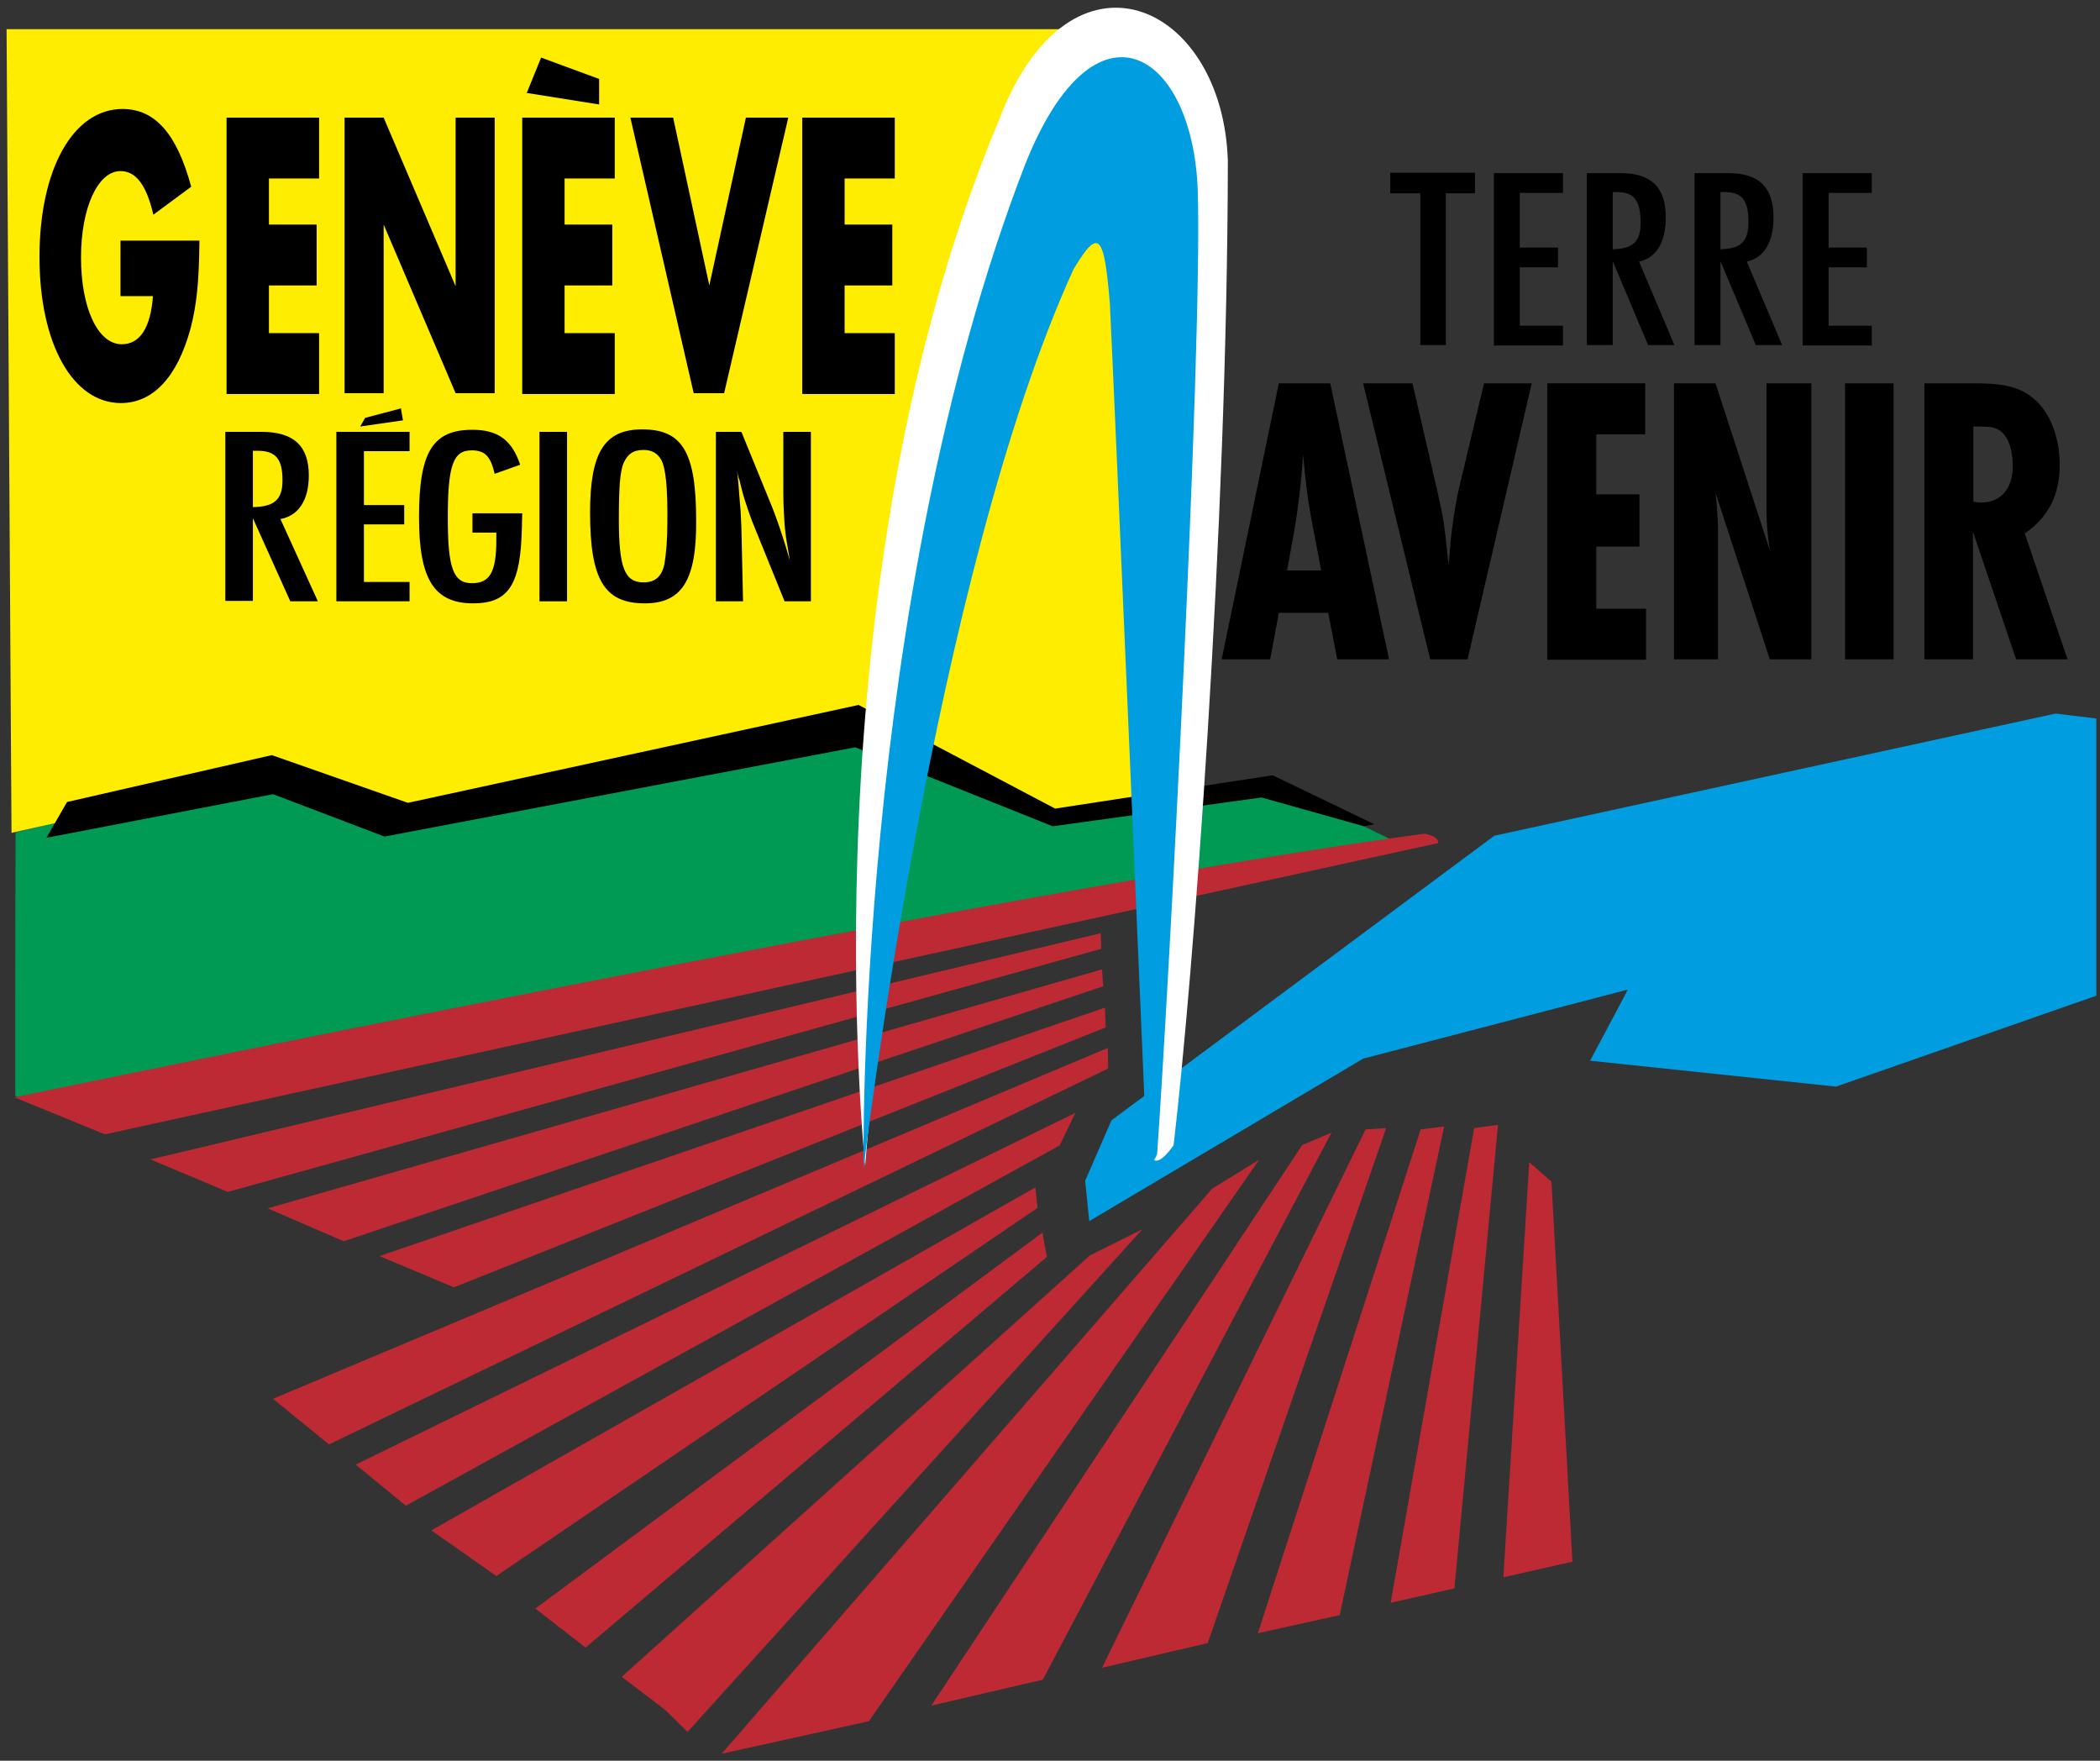
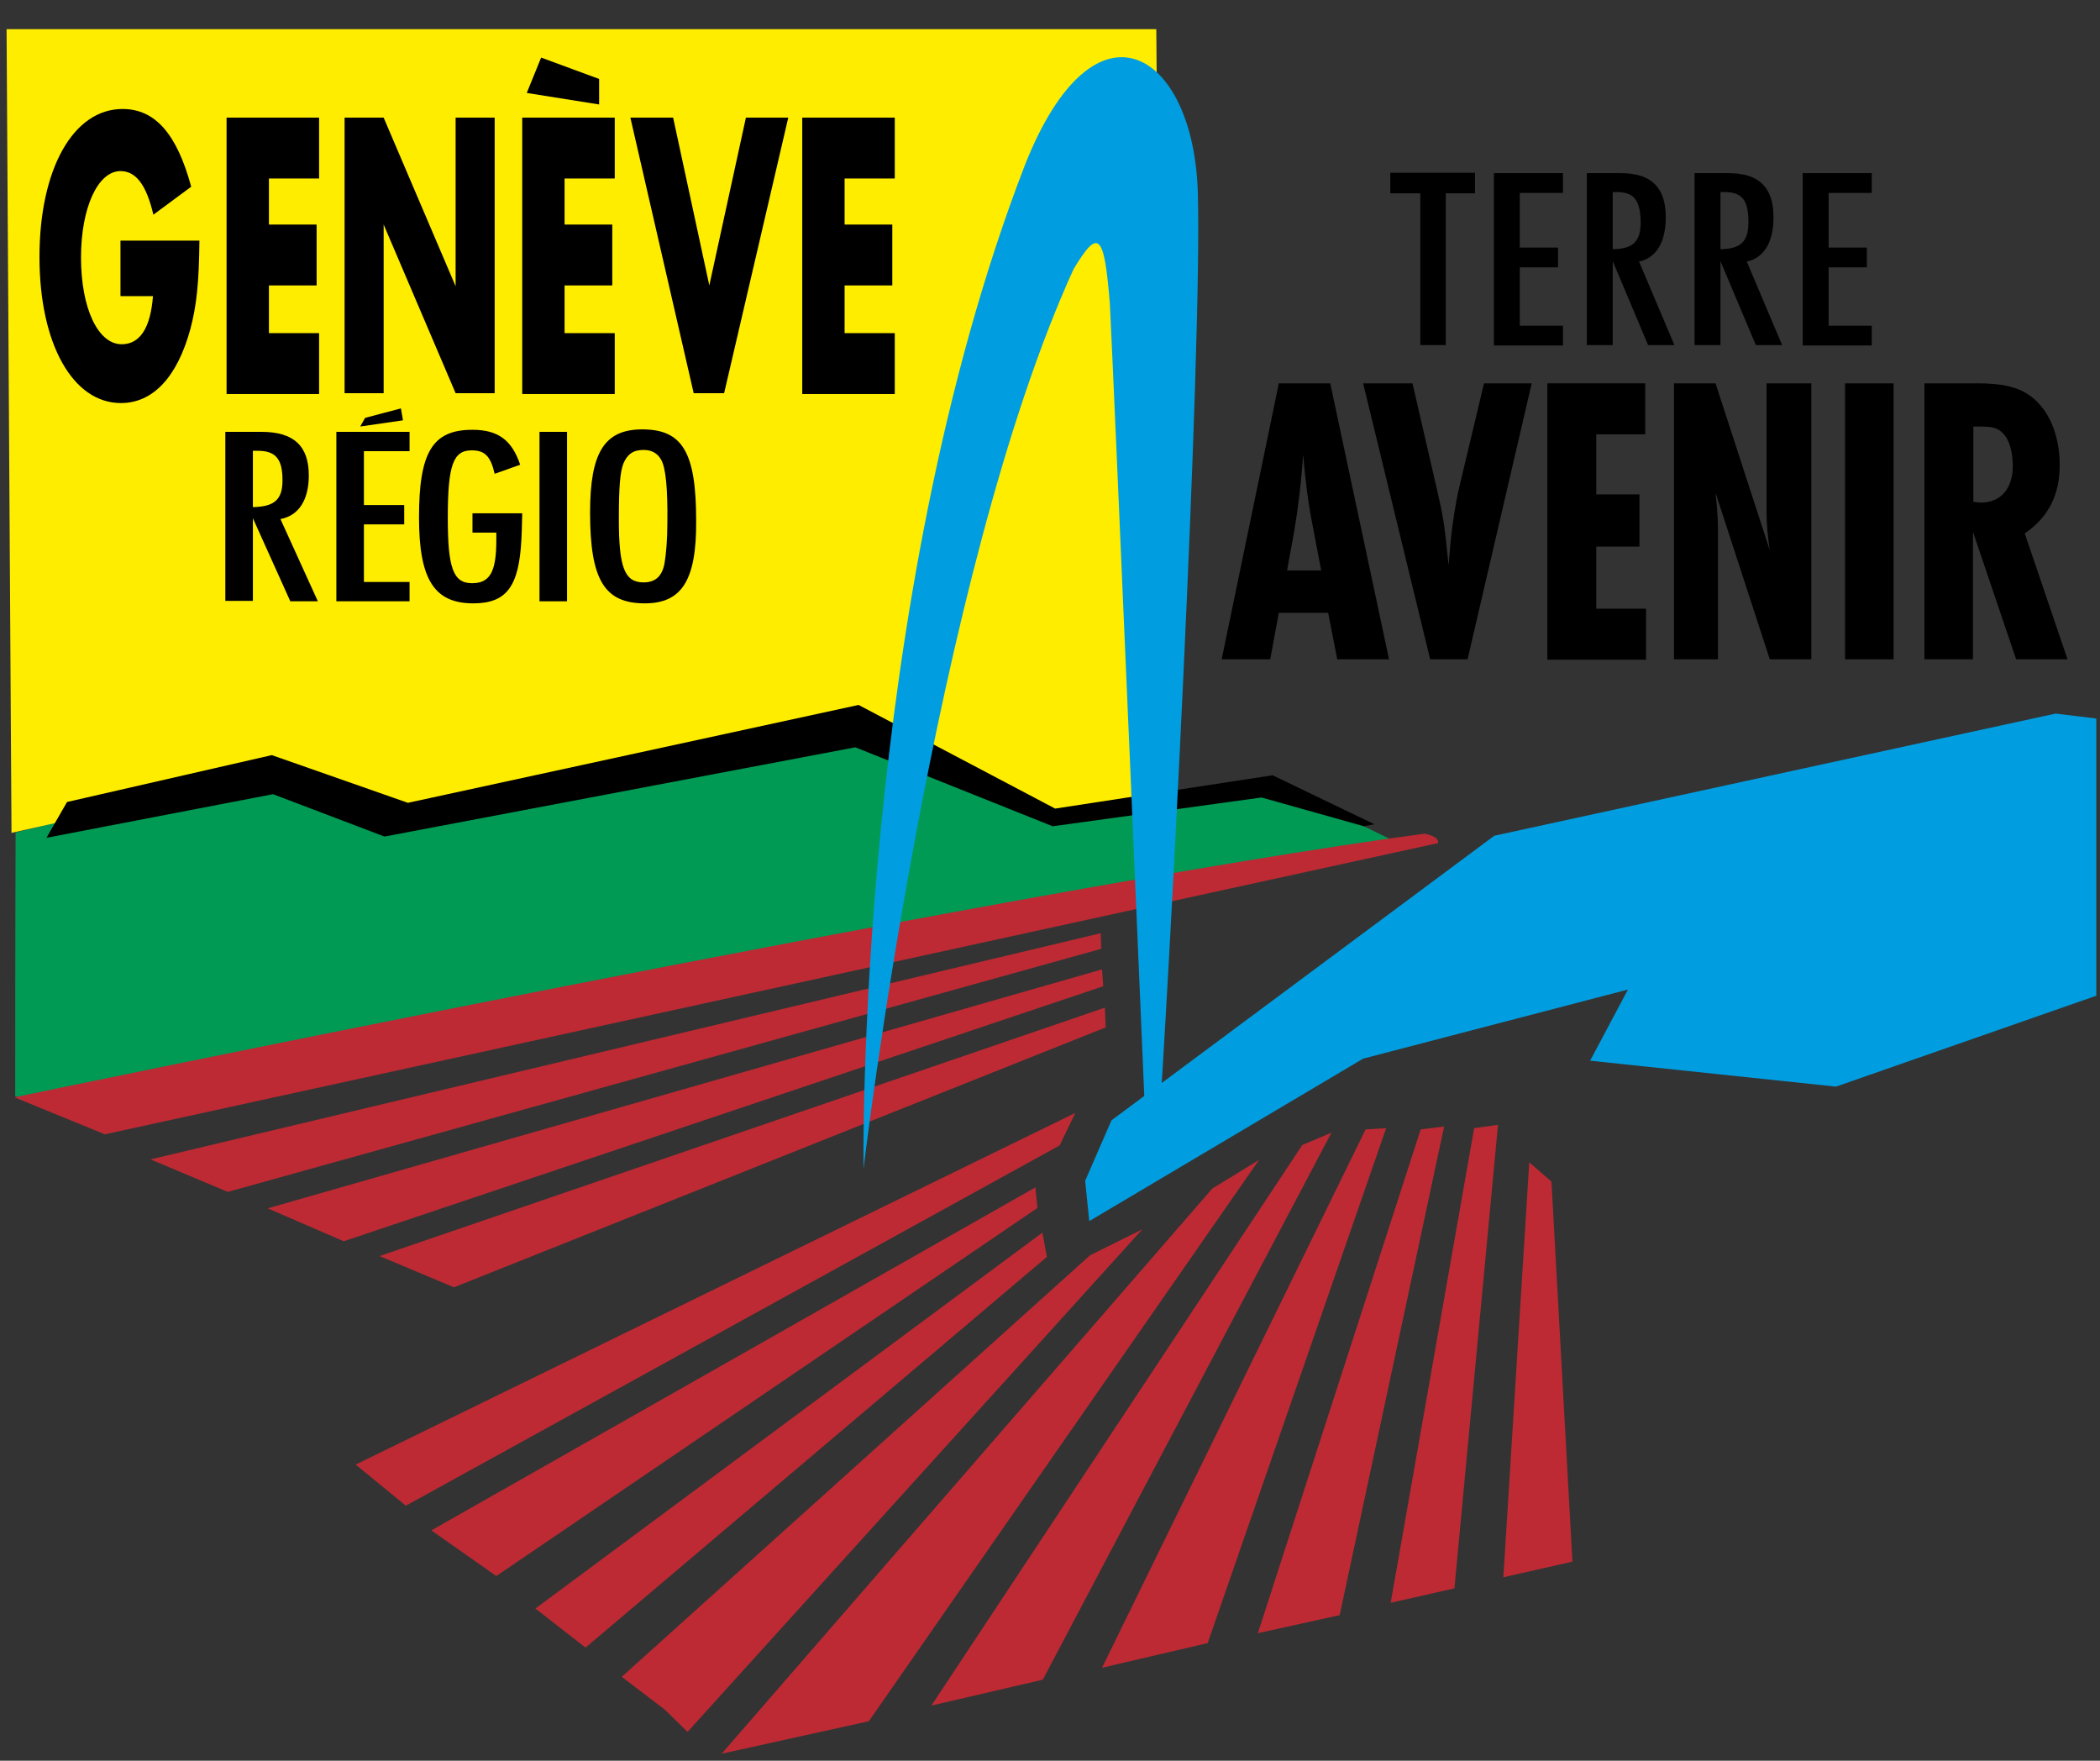
<svg xmlns="http://www.w3.org/2000/svg" id="Calque_1" x="0px" y="0px" viewBox="0 0 510.7 428.1" style="enable-background:new 0 0 510.7 428.1;" xml:space="preserve">
  <rect x="0" y="0" width="510.7" height="428.1" fill="#333333" stroke="none" />
  <style type="text/css">
	.st0{fill:#009A54;}
	.st1{fill:#FFED00;}
	.st2{fill:#009EE0;}
	.st3{fill:#BD2A33;}
	.st4{fill:#FFFFFF;}
</style>
  <g>
    <path class="st0" d="M340.5,205.2c0,0-259.3,45.8-324.1,66c-4.6-2.5-7.8-3.3-12.7-4.7c0-42.1,0.1-64.1,0.1-64.1l59.6-14.7L98.3,199   l110.4-22.3l48,23l53.6-9.2L340.5,205.2z" />
    <polygon class="st1" points="282.7,194.2 256.4,197.8 208.9,174.9 98.6,197.8 70.7,187.3 2.8,202.5 1.6,7.1 281.2,7.1  " />
    <polygon points="334.2,200.4 309.5,188.5 256.6,196.6 208.8,171.4 99.2,195.2 66.1,183.6 16.3,195 11.3,203.7 66.4,193.1    93.5,203.4 208,181.7 256,200.9 306.8,193.9 331.7,200.9  " />
    <polygon class="st2" points="270.3,272.4 363.4,203.2 499.9,173.5 509.8,174.7 509.8,242.1 446.5,264.2 386.7,257.9 395.9,240.6    331.5,257.4 264.9,296.9 263.9,287.1  " />
    <path class="st3" d="M3.5,266.8c0,0,242.3-50.6,342.9-64.1c4,0.8,3.3,2.3,3.3,2.3L25.5,275.8L3.5,266.8z" />
    <polygon class="st3" points="36.6,281.9 267.7,226.9 267.8,230.7 55.4,289.8  " />
    <polygon class="st3" points="65.1,293.8 268,235.7 268.3,239.8 83.6,301.8  " />
    <polygon class="st3" points="92.3,305.4 268.7,245 268.9,249.8 110.4,313  " />
-     <polygon class="st3" points="66.4,340.1 269.4,254.8 269.5,259.8 80,351.2  " />
    <polygon class="st3" points="86.5,356.1 261.5,270.6 257.7,278.5 98.7,366.1  " />
    <polygon class="st3" points="104.9,372.1 251.8,288.7 252.3,293.7 120.7,383.2  " />
    <polygon class="st3" points="130.2,391.1 253.5,299.7 254.6,305.6 142.4,400.6  " />
    <polygon class="st3" points="151.2,407.7 265.1,305.2 277.8,298.9 167.2,421.1 161.7,415.7  " />
    <polygon class="st3" points="175.5,426.4 294.8,289 306.2,282 211.3,418.5  " />
    <polygon class="st3" points="226.5,414.7 316.7,278.4 323.8,275.4 253.6,408.4  " />
    <polygon class="st3" points="268,405.5 332.1,274.6 337.1,274.3 293.7,399.5  " />
    <polygon class="st3" points="305.9,397.1 345.5,274.6 351.2,273.9 325.8,392.7  " />
    <polygon class="st3" points="338.2,389.7 358.5,274.3 364.3,273.5 353.7,386.2  " />
    <polygon class="st3" points="365.6,383.5 371.9,282.6 377.3,287.3 382.4,379.7  " />
-     <path class="st4" d="M279.6,278.2c0,0-0.4,8.8,5.8,0.3c4.8-40.6,13.1-150.4,13.2-239.4c-1.2-38.5-38.2-55.2-55.5-10.3   c-47.7,113.8-32.7,254.6-32.7,254.6s11.2-149.3,45.3-223.9c6-9.9,15.2-10.6,16.7,6.6C273.4,87.8,279.6,278.2,279.6,278.2z" />
    <path class="st2" d="M278.9,281c0,0,0.7,4,2.5-0.4c2.8-39.1,11-194.6,9.9-233.8c-1-34.3-25-49.6-42-6.8   C208,146.7,210,284.2,210,284.2s17-144.2,51.1-218.8c6-9.9,7.4-8.8,8.8,8.3C271,95.3,278.9,281,278.9,281z" />
    <g>
      <path d="M46.3,80C43.1,91.7,37.2,98,29.4,98C17.7,98,9.6,83.6,9.6,62.5c0-21.4,8.2-36,20.2-36c7.9,0,13.2,6,16.7,18.9l-9.2,6.8    c-1.7-7.2-4.2-10.6-8-10.6c-5.5,0-9.6,8.9-9.6,21c0,12.3,4.1,21.1,9.9,21.1c4.4,0,7-3.9,7.6-11.7h-7.9V58.5h19.2    C48.4,68.8,47.8,74.3,46.3,80z" />
      <path d="M55.1,95.6v-67h22.5v14.8H65.4v11.2H77v14.8H65.4v11.6h12.2v14.8H55.1z" />
      <path d="M110.8,95.6l-17.5-41v41h-9.5v-67h9.5l17.5,41v-41h9.5v67H110.8z" />
      <path d="M127,95.6v-67h22.5v14.8h-12.2v11.2h11.6v14.8h-11.6v11.6h12.2v14.8H127z" />
      <path d="M176.1,95.6h-7.4l-15.4-67h10.4l8.8,40.8l8.9-40.8h10.3L176.1,95.6z" />
      <path d="M195.1,95.6v-67h22.5v14.8h-12.2v11.2H217v14.8h-11.6v11.6h12.2v14.8H195.1z" />
      <polygon points="131.6,14 128.1,22.6 145.7,25.4 145.7,19.2   " />
      <path d="M70.6,146.2L61.5,126v20.1h-6.7V105h8.8c7.8,0,11.5,3.4,11.5,10.6c0,6-2.5,9.8-6.9,10.6l9.1,20H70.6z M62.6,109.6h-1.1    v13.7c5.2-0.1,7.2-1.8,7.2-6.5C68.7,111.5,67,109.6,62.6,109.6z" />
      <path d="M81.8,146.2V105h17.8v4.7H88.5v13.1h9.8v4.7h-9.8v14h11.1v4.7H81.8z" />
      <path d="M126.8,131.2c-0.6,11.4-3.6,15.5-11.7,15.5c-9.5,0-13.2-5.8-13.2-20.9c0-15.9,3.3-21.3,13-21.3c6.2,0,9.6,2.5,11.6,8.5    l-6.2,2.2c-1-4.3-2.4-5.7-5.6-5.7c-4.5,0-5.8,3.6-5.8,16.4c0,12.2,1.3,15.9,5.9,15.9c4.3,0,5.9-2.7,5.9-10.4v-1.9h-5.8v-4.7h12.1    C126.9,128.8,126.9,129.4,126.8,131.2z" />
      <path d="M131.2,146.2V105h6.7v41.2H131.2z" />
      <path d="M156.8,146.7c-9.8,0-13.3-5.7-13.3-22.1c0-14.6,3.5-20.2,12.7-20.2c9.8,0,13.1,5.6,13.1,22.2    C169.4,141.1,165.8,146.7,156.8,146.7z M160.8,111.8c-0.9-1.6-2.3-2.4-4.3-2.4c-2.5,0-3.9,1-4.9,3.3c-0.8,2.1-1.1,5.6-1.1,13.6    c0,11.7,1.4,15.3,6,15.3c2.8,0,4.5-1.4,5.1-4.6c0.4-2.3,0.7-5.9,0.7-9.9C162.4,118.7,161.9,113.8,160.8,111.8z" />
-       <path d="M190.8,146.2l-7.5-18.5c-0.4-0.9-1.3-3.4-1.9-5.3c-0.5-1.5-0.6-1.7-1.6-5.8c-0.2-0.4-0.4-1.2-0.6-2.1    c0.3,1.8,0.2,1.6,0.4,3.4c0.3,3.7,0.1,1.7,0.5,6.2c0.1,2.2,0.1,1.9,0.2,4.1l0.4,18h-6.6V105h6.2l6.7,16.4c1.9,4.5,3.7,10,5.1,14.9    c-0.6-3.6-0.9-5.1-1.1-6.8c-0.3-2.4-0.5-7.1-0.5-9.2V105h6.7v41.2H190.8z" />
      <polygon points="87.6,103.7 98,102.2 97.5,99.3 88.8,101.6   " />
    </g>
    <g>
      <path d="M325.2,160.3l-2.2-11.3h-12l-2.1,11.3h-11.8L311,93.2h12.5l14.3,67.1H325.2z M319.3,128.2c-1.2-6.1-1.8-10.9-2.4-17.7    c-0.4,6.6-1.3,13.7-2.2,18.9l-1.7,9.3h8.3L319.3,128.2z" />
      <path d="M356.9,160.3h-9.1l-16.3-67.1h12l6,26c1.5,6.5,1.8,8.5,2.6,16.5c0,0.2,0.1,0.9,0.2,1.7c0.2-2.6,0.1-1.1,0.4-4.9    c0.5-5.5,1.3-10,2-13.3l6.2-26h11.6L356.9,160.3z" />
      <path d="M376.3,160.3V93.2h23.8v12.4h-11.9v14.6h10.5v12.7h-10.5V148h12.1v12.4H376.3z" />
      <path d="M430.4,160.3l-13.2-40.5c0.3,2.5,0.6,6.7,0.6,8.7v31.8h-10.7V93.2h10.1l13.2,40.6c-0.5-3.3-0.8-6.5-0.8-9.3V93.2h10.9    v67.1H430.4z" />
      <path d="M448.7,160.3V93.2h11.8v67.1H448.7z" />
      <path d="M490.3,160.3l-10.5-31v31H468V93.2h12.8c6.2,0,10,0.9,13,3.1c4.5,3.3,7.1,9.5,7.1,16.8c0,7.3-2.8,12.7-8.5,16.6l10.4,30.6    H490.3z M485.7,104.3c-1.2-0.5-1.9-0.6-5.8-0.6V122c0.7,0.1,1.5,0.2,1.8,0.2c4.9,0,7.8-3.4,7.8-9    C489.4,108.6,488.1,105.5,485.7,104.3z" />
      <path d="M351.6,47v36.9h-6.2V47h-7.3v-5h20.6v5H351.6z" />
      <path d="M363.3,83.9V42.1h16.8v4.8h-10.5v13.3h9.3v4.8h-9.3v14.2h10.5v4.8H363.3z" />
      <path d="M400.8,83.9l-8.6-20.4v20.4h-6.3V42.1h8.3c7.4,0,10.9,3.5,10.9,10.7c0,6.1-2.3,9.9-6.5,10.8l8.6,20.3H400.8z M393.2,46.7    h-1v13.9c4.9-0.1,6.8-1.8,6.8-6.6C398.9,48.7,397.4,46.7,393.2,46.7z" />
      <path d="M427,83.9l-8.6-20.4v20.4h-6.3V42.1h8.3c7.4,0,10.9,3.5,10.9,10.7c0,6.1-2.3,9.9-6.5,10.8l8.6,20.3H427z M419.4,46.7h-1    v13.9c4.9-0.1,6.8-1.8,6.8-6.6C425.2,48.7,423.7,46.7,419.4,46.7z" />
      <path d="M438.4,83.9V42.1h16.8v4.8h-10.5v13.3h9.3v4.8h-9.3v14.2h10.5v4.8H438.4z" />
    </g>
  </g>
</svg>